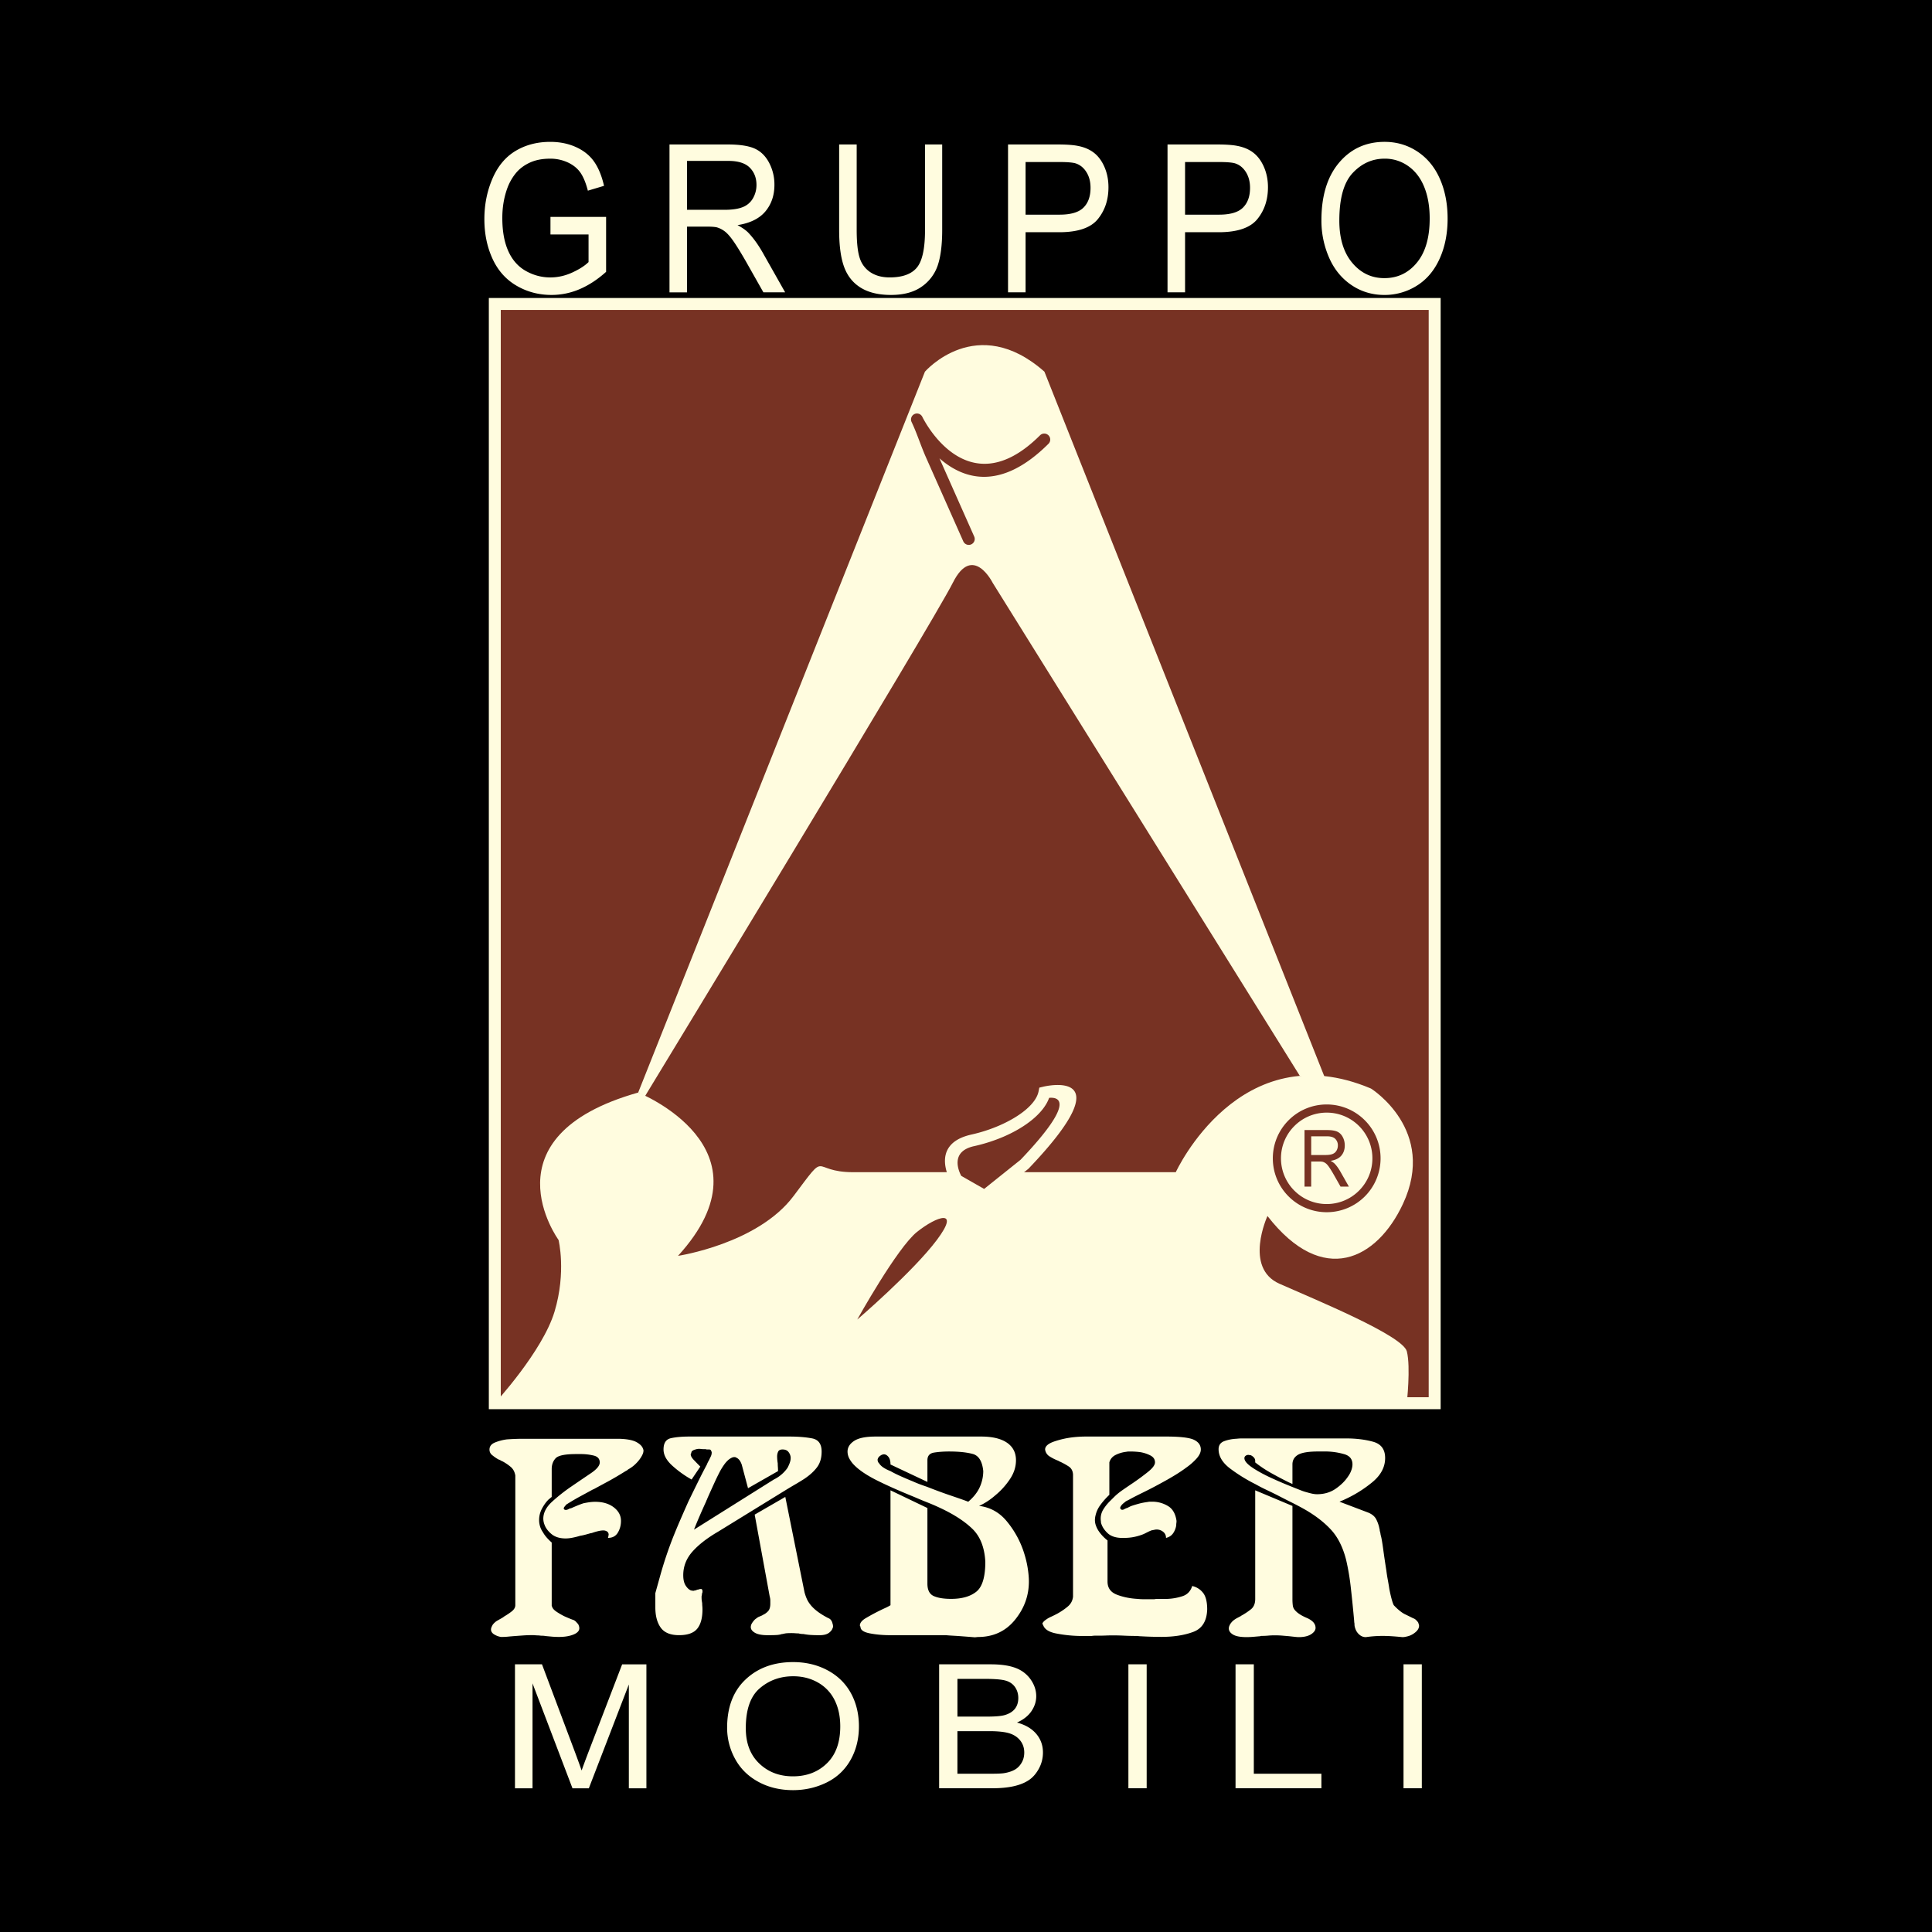
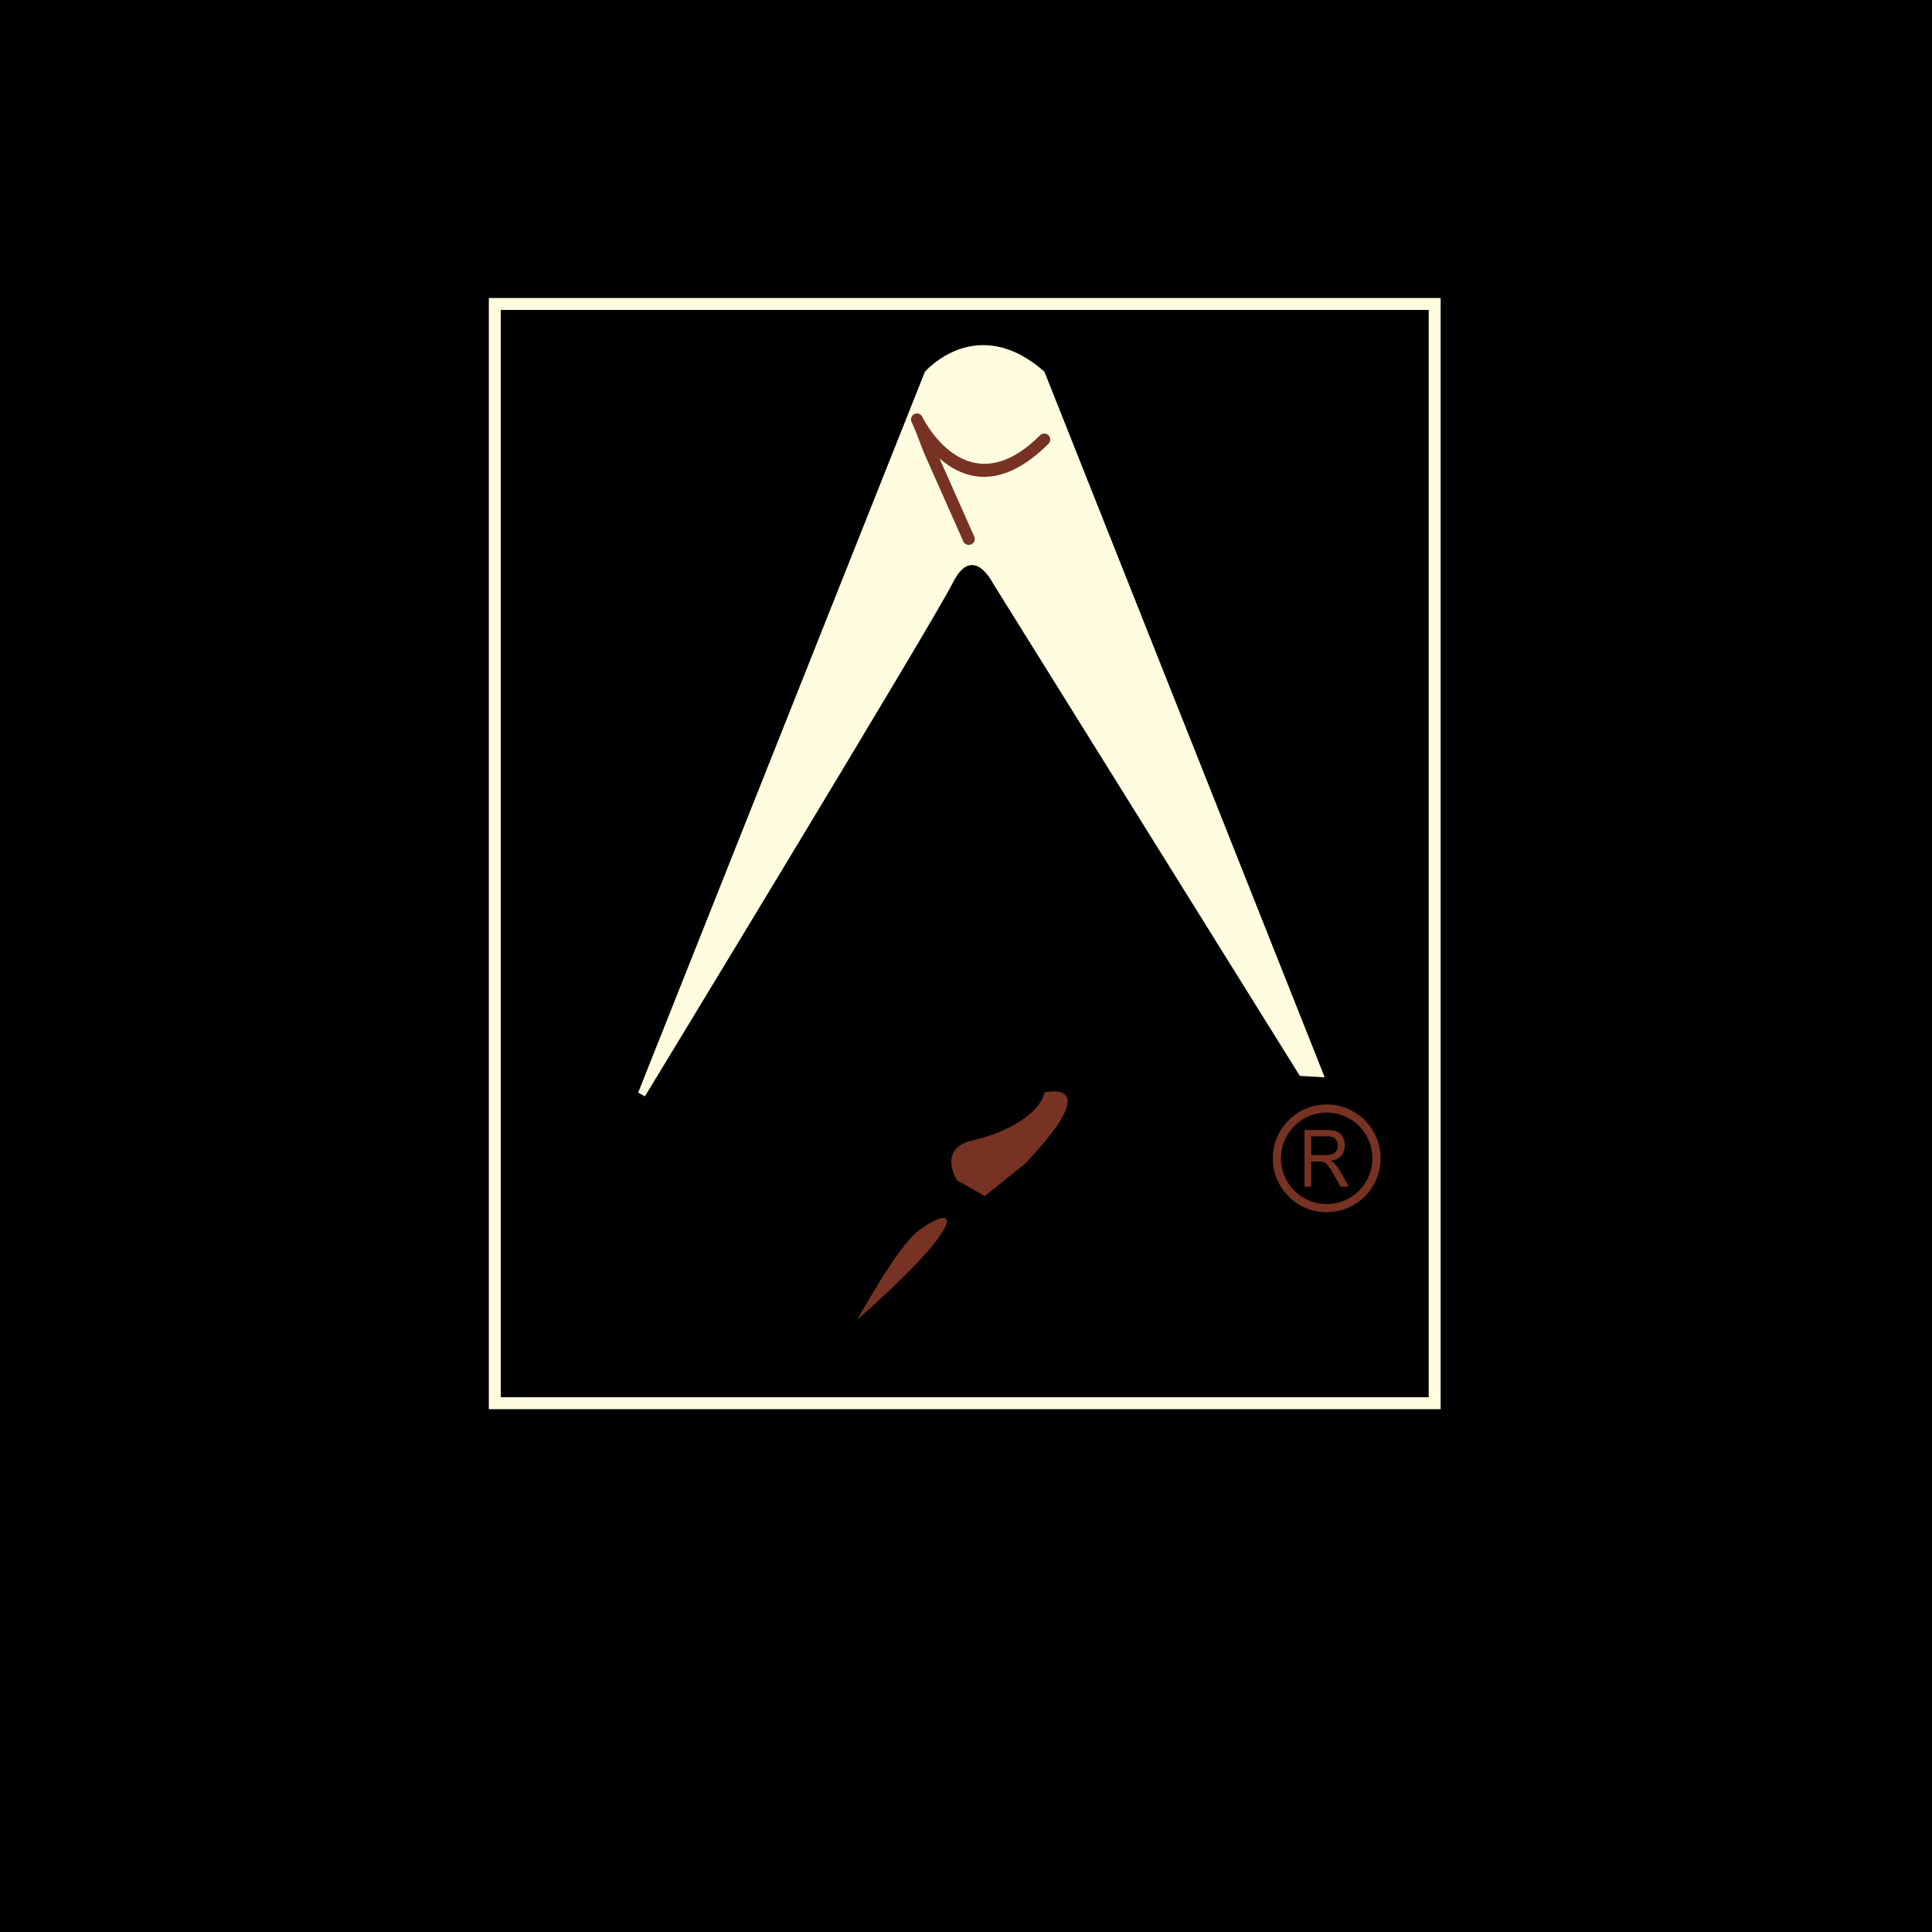
<svg xmlns="http://www.w3.org/2000/svg" width="2500" height="2500" viewBox="0 0 192.756 192.756">
  <path fill-rule="evenodd" clip-rule="evenodd" d="M0 0h192.756v192.756H0V0z" />
-   <path fill-rule="evenodd" clip-rule="evenodd" fill="#773223" d="M143.139 139.998H49.367V30.326h93.772v109.672z" />
  <path d="M143.139 140.595H48.771V29.731H143.734V140.595h-.595zm-93.176-1.193h92.578V30.923H49.963v108.479z" fill="#fffcdf" />
-   <path d="M49.367 139.998s4.768-5.167 5.961-9.14c1.191-3.973.397-7.152.397-7.152s-7.55-10.33 7.947-14.702c0 0 13.825 5.499 3.974 16.292 0 0 7.947-1.193 11.522-5.961 3.577-4.769 1.589-2.385 5.955-2.385h32.185s6.365-13.907 19.479-8.344c0 0 6.637 4.143 3.178 11.523-2.572 5.492-7.947 8.345-13.51 1.192 0 0-2.385 5.166 1.191 6.755 3.576 1.59 12.318 5.164 12.717 6.754.396 1.591-.01 5.167-.01 5.167H49.367v.001z" fill-rule="evenodd" clip-rule="evenodd" fill="#fffcdf" />
  <path d="M85.527 131.653s3.974-7.153 5.96-8.742c1.987-1.589 4.372-2.385 1.987.795-2.384 3.18-7.947 7.947-7.947 7.947zM95.461 117.746s-1.987-3.179 1.59-3.974c3.576-.795 6.756-2.781 7.152-4.769 0 0 6.357-1.589-1.988 7.152l-3.973 3.179-2.781-1.588z" fill-rule="evenodd" clip-rule="evenodd" fill="#773223" />
-   <path d="M94.951 118.056c-.007-.011-2.429-3.885 1.97-4.862l.008-.002a15.452 15.452 0 0 0 2.749-.89c2.107-.912 3.695-2.186 3.941-3.414l.074-.374.373-.089c.023-.006 8.328-2.07-1.42 8.142l-.037.039-.021.017-3.973 3.178-.314.252-.352-.2-2.782-1.589-.139-.079-.077-.129zm2.227-3.703c-2.386.53-1.544 2.455-1.276 2.961l2.284 1.305 3.637-2.909c5.66-5.94 3.727-6.257 2.85-6.178-.529 1.483-2.281 2.895-4.523 3.865a16.736 16.736 0 0 1-2.962.955l-.01.001z" fill="#fffcdf" />
  <path d="M63.672 109.004l28.609-71.922s5.167-5.96 11.921 0l27.965 70.404-2.484-.146-30.646-49.197s-1.986-3.974-3.973 0c-1.986 3.973-30.723 51.243-30.723 51.243l-.669-.382z" fill-rule="evenodd" clip-rule="evenodd" fill="#fffcdf" />
  <path d="M97.197 53.531a.592.592 0 0 1-.302.784.6.6 0 0 1-.787-.304l-3.718-8.367c-.528-1.187-.91-2.427-1.436-3.531a.593.593 0 1 1 1.066-.526c.013.026 4.409 9.181 11.761 1.828a.597.597 0 0 1 .844.843c-4.826 4.826-8.558 3.522-10.895 1.47l3.467 7.803z" fill="#773223" />
-   <path d="M51.41 147.2c-.06-.359-.215-.645-.464-.854a4.684 4.684 0 0 0-.823-.554.772.772 0 0 1-.18-.089.672.672 0 0 0-.209-.091 4.514 4.514 0 0 1-.629-.434.688.688 0 0 1-.269-.553c0-.319.179-.553.539-.704a4.821 4.821 0 0 1 1.198-.314c.279-.019.554-.035.823-.045.27-.009.484-.015.644-.015h9.703c.818.02 1.412.136 1.781.345.369.209.584.443.645.704.02.019.029.045.029.074v.075c0 .1-.024.209-.075.329s-.115.239-.194.359c-.14.221-.32.435-.54.645a3.27 3.27 0 0 1-.718.524.739.739 0 0 1-.135.105c-.05.029-.095.055-.134.074-.638.399-1.206.732-1.705 1.004-.498.27-.986.532-1.465.793-.021 0-.035.005-.045.015-.01.012-.025.017-.044.017-.399.219-.802.438-1.21.658-.409.219-.853.479-1.331.777a.488.488 0 0 0-.119.087.448.448 0 0 0-.09.113.702.702 0 0 0-.105.131.245.245 0 0 0-.044.128c0 .019.009.038.029.058 0 .02.02.038.061.057.039.02.079.028.119.028.04 0 .09-.009.15-.028a.835.835 0 0 0 .179-.086.44.44 0 0 1 .134-.044.556.556 0 0 0 .136-.044c.218-.097.422-.183.611-.261.189-.076.374-.145.553-.203.179-.037.368-.071.568-.101.199-.029.398-.044.598-.044.757 0 1.375.184 1.854.551.479.367.719.817.719 1.352 0 .438-.106.828-.315 1.175-.21.348-.535.521-.973.521v-.061c0-.02.01-.039.03-.06v-.059c0-.019.01-.059.029-.119 0-.158-.055-.271-.165-.342a.69.69 0 0 0-.373-.103c-.14 0-.314.024-.523.074a5.797 5.797 0 0 0-.642.193h-.061c-.199.058-.394.113-.582.162-.19.05-.354.085-.494.104-.259.08-.518.145-.777.194a3.627 3.627 0 0 1-.657.073c-.599 0-1.073-.144-1.422-.432-.349-.289-.583-.604-.704-.94a1.677 1.677 0 0 1-.12-.599c0-.597.295-1.164.883-1.701.59-.537 1.233-1.046 1.932-1.523s1.343-.915 1.932-1.313c.589-.397.884-.756.884-1.074 0-.357-.2-.587-.599-.686a5.374 5.374 0 0 0-1.318-.15H57.47c-1.098 0-1.776.141-2.036.421-.26.279-.39.638-.39 1.077v2.786a.484.484 0 0 0-.119.09.982.982 0 0 1-.15.119c-.24.221-.464.519-.674.897-.21.378-.314.777-.314 1.195 0 .2.029.405.089.613.06.209.16.413.3.613.1.179.225.354.374.522.15.169.315.334.494.492v6.311c0 .019.01.039.03.059.04.18.185.354.435.523.249.17.514.323.793.463.18.081.354.155.523.225.17.07.315.125.435.164.101.061.18.125.24.195.059.069.119.135.18.194.04.079.069.153.09.223.02.07.029.136.029.196 0 .258-.195.469-.584.628-.39.159-.874.239-1.452.239a8.41 8.41 0 0 1-.689-.03l-.658-.06a1.61 1.61 0 0 0-.315-.031c-.11 0-.215-.008-.314-.029-.121 0-.236-.006-.346-.014a3.498 3.498 0 0 0-.315-.016c-.321 0-.627.01-.917.03-.291.021-.566.04-.826.06s-.495.039-.704.06a6.3 6.3 0 0 1-.554.03h-.15a1.853 1.853 0 0 1-.674-.254c-.209-.13-.314-.295-.314-.495 0-.06.015-.129.045-.21a1.82 1.82 0 0 1 .135-.269c.059-.08.134-.159.225-.238.09-.08.194-.149.315-.21.099-.06.205-.119.314-.18.109-.06.214-.13.314-.209.279-.161.528-.33.749-.508.22-.181.329-.379.329-.6V147.2h-.003zM65.382 158.952l.509-1.826a39.253 39.253 0 0 1 1.256-3.741c.24-.599.488-1.196.749-1.796.259-.598.518-1.188.777-1.766.338-.699.663-1.363.973-1.991.309-.629.604-1.202.883-1.722.02-.06.05-.129.089-.209.04-.08.09-.17.15-.27 0-.021.01-.044.03-.074a.152.152 0 0 0 .029-.076c.06-.099.104-.194.135-.284a.829.829 0 0 0 .044-.255v-.06a1.24 1.24 0 0 0-.075-.179c-.03-.06-.095-.09-.194-.09h-.18a.34.34 0 0 1-.149-.03h-.179c-.1 0-.19-.005-.269-.015-.081-.011-.15-.016-.21-.016s-.12.005-.18.016a.958.958 0 0 0-.179.045c-.08.02-.15.045-.211.074a.663.663 0 0 0-.179.136.14.14 0 0 1-.015.06.132.132 0 0 0-.014.06v.029a.31.31 0 0 0-.06.121c0 .16.099.345.299.554.199.21.419.436.659.676l-.869 1.289a10.446 10.446 0 0 1-1.957-1.41c-.562-.52-.843-1.047-.843-1.588 0-.641.244-1.015.735-1.125.49-.109 1.104-.164 1.844-.164h9.986c.859 0 1.609.06 2.249.181.64.118.96.559.96 1.318 0 .64-.155 1.163-.465 1.573-.309.41-.733.794-1.272 1.153-.28.181-.575.36-.885.54-.309.18-.643.379-1.002.599l-6.709 4.129c-1.098.64-1.952 1.304-2.561 1.991-.608.688-.913 1.472-.913 2.349 0 .439.08.784.24 1.033s.34.413.539.494a.54.54 0 0 1 .12.015c.04.01.08.015.12.015.02 0 .04-.005.06-.015a.225.225 0 0 1 .09-.015c.02 0 .04-.005.06-.016a.15.15 0 0 1 .061-.016c.04-.02.075-.033.104-.045a.36.36 0 0 1 .105-.014.639.639 0 0 1 .269-.061c.04 0 .07.01.09.03.02.02.03.05.03.089.02 0 .03.007.03.016v.194a.543.543 0 0 0-.045.136.913.913 0 0 0-.015.163c-.02.04-.03.08-.03.12v.12c0 .079.005.165.015.254.011.091.026.185.045.283 0 .102.005.205.015.315.01.11.015.215.015.314 0 .858-.175 1.501-.525 1.93-.349.429-.953.644-1.811.644-.859 0-1.468-.249-1.827-.748-.36-.498-.54-1.178-.54-2.036l-.001-1.405zm8.62-12.832c-.081-.219-.17-.383-.271-.492a.797.797 0 0 0-.329-.225c-.02-.018-.044-.029-.075-.029h-.074a.609.609 0 0 0-.27.074 1.78 1.78 0 0 0-.3.195 2.74 2.74 0 0 0-.449.508c-.14.197-.27.406-.39.626a22.18 22.18 0 0 0-.568 1.165c-.22.479-.45.988-.689 1.525a1.19 1.19 0 0 1-.075.181c-.03.06-.054.12-.074.18a64.01 64.01 0 0 0-.674 1.513c-.21.488-.385.914-.524 1.272l7.966-5.001a3.583 3.583 0 0 0 1.349-1.141c.099-.179.179-.354.239-.523.06-.17.09-.326.09-.466v-.044-.045c-.021-.199-.096-.38-.226-.54s-.323-.239-.583-.239c-.221 0-.365.069-.436.21a1.139 1.139 0 0 0-.104.51 4.4 4.4 0 0 0 .06.658c0 .12.005.244.015.375.009.131.015.266.015.405l-2.995 1.707-.628-2.359zm1.293 4.994l3.055-1.766 1.917 9.514c.059.222.134.437.224.646.09.21.225.424.404.644.18.219.409.433.688.642.28.21.63.425 1.049.644.12.041.214.111.285.21.069.1.114.199.135.3.02.06.034.113.045.165.01.049.015.094.015.134v.075c0 .03-.01.054-.03.075-.04.179-.165.349-.375.51-.209.157-.524.238-.943.238-.379 0-.694-.011-.943-.029a6.184 6.184 0 0 1-.673-.091c-.1 0-.186-.005-.255-.014a1.957 1.957 0 0 1-.224-.047c-.101 0-.21-.004-.33-.014s-.239-.015-.359-.015c-.3 0-.504.01-.614.029-.11.021-.205.04-.285.06h-.06c-.1.039-.24.07-.419.091-.18.019-.519.029-1.019.029-.559 0-.978-.081-1.258-.238-.279-.161-.419-.35-.419-.571 0-.058.01-.122.03-.192a.68.68 0 0 1 .09-.195c.06-.1.129-.194.209-.284a1.13 1.13 0 0 1 .27-.224.578.578 0 0 1 .15-.105c.06-.03.12-.056.18-.075.039-.02.083-.04.134-.06s.105-.05.166-.091c.178-.079.344-.198.494-.358.149-.158.225-.409.225-.748v-.328c0-.121-.021-.25-.06-.391l-1.499-8.17zM85.222 143.757c.438-.287 1.147-.432 2.126-.432H97.89c1.117 0 1.977.205 2.576.613.598.41.898.994.898 1.753 0 .679-.215 1.326-.645 1.944a7.383 7.383 0 0 1-1.424 1.559 6.89 6.89 0 0 1-.881.658c-.291.18-.535.31-.734.39 1.117.14 2.041.652 2.77 1.541a9.406 9.406 0 0 1 1.633 2.889c.199.579.344 1.138.434 1.677s.135 1.018.135 1.437c0 1.418-.465 2.694-1.393 3.832s-2.16 1.706-3.697 1.706l-.299.03c-1-.081-1.673-.131-2.022-.151-.35-.018-.634-.038-.854-.059h-5.541c-.739 0-1.423-.06-2.052-.181-.628-.119-.943-.338-.943-.659l-.06-.118c0-.26.189-.504.568-.732a20.78 20.78 0 0 1 1.918-1.005c.219-.098.409-.197.568-.297V148.69l3.683 1.766v7.54c0 .638.209 1.051.628 1.24.419.19.999.284 1.737.284 1.078 0 1.917-.239 2.515-.717.6-.479.898-1.477.898-2.992-.08-1.437-.514-2.533-1.303-3.29-.788-.759-1.872-1.457-3.249-2.095-.38-.18-.784-.354-1.214-.524-.43-.169-.873-.354-1.332-.553-1.478-.6-2.715-1.149-3.714-1.65-.998-.501-1.747-1.001-2.246-1.501a2.818 2.818 0 0 1-.51-.677 1.5 1.5 0 0 1-.179-.705c.004-.418.224-.77.663-1.059zm3.415 1.593c-.14-.17-.291-.253-.45-.253-.02 0-.05.004-.089.013-.041.013-.09.026-.15.046a.305.305 0 0 1-.09.06.349.349 0 0 0-.09.061l-.075.074a.386.386 0 0 0-.074.104.825.825 0 0 0-.046.105.241.241 0 0 0-.015.074c0 .061.011.121.03.181s.059.12.12.181c.1.158.25.304.449.433.2.13.43.244.689.345.279.16.609.324.988.494.38.171.789.346 1.228.524.221.1.449.194.688.285.24.089.479.175.719.254.858.34 1.672.639 2.441.899.769.259 1.333.458 1.692.598.541-.459.923-.95 1.154-1.469a3.923 3.923 0 0 0 .344-1.592c-.1-.98-.453-1.551-1.062-1.71-.609-.161-1.394-.241-2.352-.241-.539 0-1.033.036-1.483.106-.449.069-.674.324-.674.766v2.163l-3.684-1.737c.002-.34-.068-.594-.208-.764zM107.057 147.189c0-.397-.146-.694-.436-.883a6.683 6.683 0 0 0-.973-.524c-.02 0-.029-.012-.029-.029a4.839 4.839 0 0 1-.883-.436.944.944 0 0 1-.465-.703c0-.319.299-.585.898-.794a9.088 9.088 0 0 1 2.006-.436 11.838 11.838 0 0 1 1.168-.06h7.988c1.418 0 2.352.111 2.801.33.449.22.674.54.674.959 0 .279-.135.572-.404.883a6.05 6.05 0 0 1-1.033.914c-.318.24-.674.479-1.064.72-.389.239-.783.468-1.184.687-.723.401-1.408.761-2.061 1.08s-1.119.559-1.398.718l-.24.121a.81.81 0 0 0-.211.149c-.162.119-.277.23-.346.329-.07.101-.105.181-.105.24 0 .04.01.059.031.059a.22.22 0 0 0 .074.091.187.187 0 0 0 .104.029.421.421 0 0 0 .137-.029.925.925 0 0 0 .164-.091c.041 0 .061-.009.061-.03.02 0 .039-.004.061-.014a.144.144 0 0 1 .061-.015l.148-.076c.061-.029.131-.063.211-.104.221-.079.477-.158.768-.238.289-.081.596-.141.916-.182.082-.018.16-.029.24-.029H115.068a3.01 3.01 0 0 1 1.488.448c.449.277.725.767.826 1.463 0 .079-.006.153-.016.224-.01.069-.014.144-.014.224a1.88 1.88 0 0 1-.301.777c-.16.239-.398.399-.719.479a.737.737 0 0 0-.285-.613 1.02 1.02 0 0 0-.886-.196c-.1.021-.199.04-.301.06a1.81 1.81 0 0 1-.135.061c-.051.02-.096.04-.135.061-.121.059-.24.119-.361.18-.119.06-.24.109-.359.148a5.154 5.154 0 0 1-.857.226c-.291.05-.625.074-1.004.074-.662 0-1.164-.159-1.504-.479s-.561-.668-.66-1.046c0-.061-.006-.125-.016-.195a1.738 1.738 0 0 1 .254-1.133c.18-.288.398-.563.658-.821a400.073 400.073 0 0 1 .422-.418c.219-.221.492-.444.822-.676.33-.229.674-.465 1.033-.704a23.743 23.743 0 0 0 1.527-1.126c.459-.369.689-.686.689-.944 0-.3-.154-.531-.465-.691a3.44 3.44 0 0 0-1.033-.331c-.139-.018-.289-.033-.449-.043s-.299-.016-.418-.016h-.242c-.078 0-.168.01-.268.03a3.187 3.187 0 0 0-1.033.301c-.33.159-.545.409-.645.75v3.24c-.34.319-.635.653-.889 1.003a2.748 2.748 0 0 0-.492 1.061 1.658 1.658 0 0 0-.043.227 1.584 1.584 0 0 0 .089.792c.07.199.174.4.314.598.1.14.219.285.359.436.141.148.299.293.479.434v4.099c0 .639.314 1.076.945 1.317.627.239 1.32.379 2.08.418.18.02.359.03.539.03h1.11c.1-.021.193-.03.283-.03h.973a5.565 5.565 0 0 0 1.543-.27c.488-.159.814-.499.975-1.018.439.1.799.325 1.078.674s.418.905.418 1.666c-.039 1.163-.504 1.909-1.391 2.239-.891.331-1.943.496-3.162.496a35.914 35.914 0 0 1-2.095-.061c-.061 0-.125-.004-.195-.014a1.233 1.233 0 0 0-.193-.016c-.42 0-.834-.01-1.244-.029-.41-.021-.803-.029-1.182-.029-.182 0-.391.005-.631.014-.24.011-.488.015-.748.015h-.344c-.111 0-.225.011-.344.03h-1.171a13.558 13.558 0 0 1-2.395-.255c-.74-.149-1.168-.443-1.287-.883l-.06-.032c0-.081.035-.161.105-.24.07-.081.166-.16.285-.239.139-.101.309-.196.51-.284.199-.091.408-.196.629-.315.357-.199.693-.43 1.002-.689.311-.26.484-.589.525-.988v-12.107h.001zM122.15 143.78c.381-.14.799-.219 1.258-.239.16-.019.324-.029.494-.029h10.395c1 0 1.898.11 2.699.331.799.221 1.199.762 1.199 1.623 0 .904-.424 1.705-1.271 2.408a12.456 12.456 0 0 1-2.801 1.743c-.08.04-.16.075-.24.104-.078.031-.16.066-.238.105l2.846 1.079c.398.159.672.39.822.688.15.301.256.61.314.93.02.061.029.11.029.15s.012.089.031.149c.02.062.035.13.045.21s.025.15.045.209c.059.22.135.659.225 1.317.09.659.193 1.369.314 2.128.039.319.09.639.15.959.059.32.109.618.15.897.078.4.158.745.238 1.033.08.292.15.485.211.585.418.44.791.74 1.121.899.33.16.594.289.793.389.121.04.221.1.301.181.08.079.15.159.209.239l.061.181c.02.06.031.109.031.149 0 .239-.131.465-.391.674-.26.21-.539.344-.838.403-.08.021-.154.034-.225.046-.07.011-.146.015-.225.015a26.448 26.448 0 0 0-1.049-.089c-.318-.02-.629-.031-.928-.031a11.812 11.812 0 0 0-1.648.12.938.938 0 0 1-.627-.225 1.307 1.307 0 0 1-.391-.523c-.039-.101-.07-.19-.09-.27s-.031-.16-.031-.24a.853.853 0 0 0-.014-.165.705.705 0 0 1-.016-.165c-.1-1.117-.209-2.211-.33-3.279a23.59 23.59 0 0 0-.48-2.862c-.318-1.236-.809-2.221-1.469-2.949s-1.52-1.402-2.58-2.021c-.42-.24-.871-.48-1.35-.72-.48-.24-.99-.498-1.531-.779-.32-.16-.66-.325-1.02-.497-.359-.17-.721-.355-1.08-.558a16.43 16.43 0 0 1-2.535-1.565c-.77-.582-1.154-1.226-1.154-1.929.003-.4.192-.669.571-.809zm3.082 4.909l3.715 1.558v9.287c0 .26.014.488.043.688.031.2.145.391.346.569.1.1.24.205.418.314.18.111.41.225.691.344.178.081.332.177.463.286s.225.233.285.374c.02.04.033.09.045.149.01.061.016.109.016.149 0 .24-.152.454-.449.645-.301.189-.709.284-1.229.284-.1 0-.236-.011-.406-.03l-.555-.061-.691-.059a8.757 8.757 0 0 0-.754-.029c-.201 0-.414.008-.635.029-.221.02-.451.029-.691.029a.14.14 0 0 0-.092.029l-.707.061c-.232.02-.457.03-.678.03-.619 0-1.068-.085-1.348-.254-.279-.17-.42-.374-.42-.614a.73.73 0 0 1 .061-.27c.039-.101.1-.199.18-.3.08-.099.16-.18.24-.24.1-.079.213-.154.344-.224.131-.07.254-.136.375-.195 0-.02.01-.03.029-.03.359-.198.682-.413.971-.644.289-.229.434-.573.434-1.033v-10.842h-.001zm3.491-.734a2.875 2.875 0 0 1-.225-.104c-.6-.299-1.174-.604-1.725-.913a12.001 12.001 0 0 1-1.541-1.033v-.149a.49.49 0 0 0-.15-.359.915.915 0 0 0-.299-.211.57.57 0 0 1-.121-.014.437.437 0 0 0-.388.074.287.287 0 0 0-.119.24c0 .279.289.608.869.988.578.379 1.297.758 2.156 1.137.398.182.818.361 1.258.54.438.18.889.36 1.348.539.1.041.195.076.283.104.09.031.176.056.256.076.199.06.389.109.568.149.18.039.35.06.51.06.719 0 1.342-.186 1.871-.557.531-.369.945-.784 1.244-1.245.139-.2.244-.405.314-.614.07-.211.104-.396.104-.557 0-.521-.27-.86-.809-1.02a6.907 6.907 0 0 0-1.766-.271h-.84c-.979 0-1.652.111-2.021.331-.369.219-.553.541-.553.961v1.952c-.08-.038-.154-.074-.224-.104zM54.92 23.392v-1.751h5.551v5.479c-.851.766-1.731 1.341-2.639 1.728a7.093 7.093 0 0 1-2.8.579c-1.288 0-2.458-.311-3.514-.932-1.056-.621-1.851-1.52-2.387-2.695-.537-1.176-.805-2.489-.805-3.939 0-1.438.266-2.779.799-4.025.533-1.246 1.301-2.17 2.306-2.775 1.005-.604 2.161-.907 3.467-.907.944 0 1.8.173 2.567.52.767.346 1.369.829 1.804 1.447.436.619.767 1.425.995 2.42l-1.613.482c-.193-.752-.435-1.343-.724-1.772-.291-.429-.708-.774-1.25-1.032a4.112 4.112 0 0 0-1.793-.388c-.793 0-1.478.136-2.054.408-.577.273-1.042.63-1.394 1.074a5.164 5.164 0 0 0-.82 1.462c-.333.914-.5 1.905-.5 2.974 0 1.318.199 2.42.599 3.308.399.887.982 1.545 1.749 1.977.767.43 1.58.645 2.439.645.752 0 1.483-.164 2.193-.49.709-.326 1.251-.673 1.624-1.043v-2.752h-3.8v-.002zM66.796 29.166V14.414h5.813c1.168 0 2.055.133 2.662.399.607.265 1.092.733 1.452 1.403a4.64 4.64 0 0 1 .541 2.227c0 1.048-.301 1.93-.901 2.648-.601.718-1.528 1.175-2.782 1.369.462.248.813.492 1.055.732.501.521.979 1.176 1.432 1.963l2.267 4.011h-2.171L74.431 26.1c-.508-.885-.924-1.562-1.252-2.031-.327-.469-.619-.798-.875-.989a2.438 2.438 0 0 0-.785-.398c-.201-.047-.524-.071-.971-.071h-2.002v6.557h-1.75v-.002zm1.75-8.233h3.713c.793 0 1.413-.091 1.859-.276a2.01 2.01 0 0 0 1.012-.885 2.65 2.65 0 0 0 .344-1.324c0-.697-.223-1.271-.669-1.721-.446-.449-1.155-.673-2.126-.673h-4.133v4.879zM92.289 14.414h1.714v8.529c0 1.483-.15 2.662-.445 3.534a4.22 4.22 0 0 1-1.608 2.129c-.774.546-1.792.821-3.054.821-1.227 0-2.23-.239-3.008-.715-.777-.476-1.333-1.166-1.666-2.069-.334-.903-.5-2.136-.5-3.7v-8.529h1.75v8.526c0 1.283.105 2.229.315 2.837a2.63 2.63 0 0 0 1.084 1.405c.514.33 1.144.495 1.89.495 1.267 0 2.171-.326 2.713-.978.544-.652.816-1.905.816-3.759v-8.526h-.001zM100.572 29.166V14.414h4.955c.871 0 1.537.047 2 .141.643.121 1.182.351 1.617.689.436.339.787.814 1.051 1.424.264.611.396 1.281.396 2.013 0 1.255-.355 2.316-1.064 3.185s-1.99 1.303-3.844 1.303h-3.361v5.998h-1.75v-.001zm1.75-7.749h3.393c1.117 0 1.91-.233 2.381-.701.473-.468.707-1.126.707-1.975 0-.614-.137-1.141-.416-1.578-.275-.438-.641-.727-1.088-.868-.295-.086-.836-.13-1.625-.13h-3.352v5.252zM116.484 29.166V14.414h4.955c.871 0 1.537.047 2 .141.643.121 1.184.351 1.617.689.436.339.787.814 1.051 1.424.264.611.398 1.281.398 2.013 0 1.255-.355 2.316-1.064 3.185-.711.868-1.992 1.303-3.844 1.303h-3.363v5.998h-1.75v-.001zm1.75-7.749h3.393c1.117 0 1.91-.233 2.381-.701.473-.468.709-1.126.709-1.975 0-.614-.139-1.141-.418-1.578-.275-.438-.639-.727-1.088-.868-.295-.086-.836-.13-1.625-.13h-3.352v5.252zM131.838 21.986c0-2.449.588-4.367 1.76-5.753 1.172-1.386 2.686-2.08 4.541-2.08 1.215 0 2.314.326 3.291.977.979.652 1.723 1.56 2.232 2.724.512 1.166.766 2.486.766 3.962 0 1.497-.268 2.836-.805 4.017-.539 1.182-1.301 2.076-2.289 2.684a6.014 6.014 0 0 1-3.205.911c-1.236 0-2.344-.336-3.322-1.007-.977-.671-1.717-1.587-2.217-2.748a9.197 9.197 0 0 1-.752-3.687zm1.787.026c0 1.778.428 3.18 1.283 4.203.854 1.023 1.926 1.535 3.209 1.535 1.32 0 2.404-.517 3.25-1.551.85-1.033 1.273-2.5 1.273-4.399 0-1.202-.182-2.25-.545-3.146-.363-.896-.895-1.59-1.596-2.084a3.983 3.983 0 0 0-2.352-.74c-1.232 0-2.293.475-3.186 1.425s-1.336 2.535-1.336 4.757zM51.379 178.417V166.05h2.695l3.291 8.76c.304.817.524 1.427.664 1.832.157-.448.402-1.107.735-1.981l3.308-8.61h2.42v12.367H62.74v-10.356l-3.991 10.356h-1.633L53.13 167.95v10.468h-1.751v-.001zM72.545 172.383c0-2.055.612-3.662 1.838-4.819 1.226-1.159 2.808-1.737 4.746-1.737 1.269 0 2.414.272 3.433.817 1.019.544 1.796 1.305 2.331 2.278.534.975.802 2.082.802 3.32 0 1.252-.282 2.374-.844 3.363-.563.989-1.36 1.737-2.392 2.241s-2.145.757-3.338.757c-1.295 0-2.452-.279-3.471-.836-1.02-.558-1.792-1.323-2.317-2.297a6.42 6.42 0 0 1-.788-3.087zm1.863.043c0 1.487.446 2.66 1.341 3.515.893.857 2.014 1.284 3.362 1.284 1.373 0 2.504-.432 3.391-1.298.887-.865 1.331-2.092 1.331-3.68 0-1.009-.19-1.887-.569-2.638a4.087 4.087 0 0 0-1.665-1.747c-.73-.413-1.55-.621-2.459-.621-1.292 0-2.403.399-3.334 1.196-.933.796-1.398 2.125-1.398 3.989zM93.698 178.417V166.05h5.142c1.047 0 1.887.124 2.52.375a3.145 3.145 0 0 1 1.486 1.16c.359.521.539 1.071.539 1.647 0 .525-.16 1.022-.479 1.493-.318.468-.799.848-1.441 1.135.832.224 1.471.598 1.918 1.123.447.524.672 1.146.672 1.867 0 .577-.137 1.114-.408 1.611s-.605.879-1.006 1.145c-.398.267-.9.47-1.502.605-.6.137-1.338.205-2.211.205h-5.23v.001zm1.825-7.152h2.957c.803 0 1.377-.048 1.725-.141.459-.127.807-.334 1.041-.622.232-.288.35-.652.35-1.09 0-.414-.109-.777-.326-1.092-.219-.313-.529-.528-.934-.645-.402-.116-1.098-.174-2.08-.174h-2.732v3.764h-.001zm0 5.699h3.418c.588 0 1-.019 1.236-.056.418-.068.768-.181 1.049-.337.281-.154.512-.384.691-.685.184-.302.273-.648.273-1.042 0-.459-.137-.859-.406-1.199-.27-.338-.637-.578-1.1-.718s-1.131-.21-2-.21h-3.162v4.247h.001zM112.58 178.417V166.05h1.824v12.367h-1.824zM123.27 178.417V166.05h1.824v10.914h6.742v1.453h-8.566zM140.029 178.417V166.05h1.826v12.367h-1.826z" fill-rule="evenodd" clip-rule="evenodd" fill="#fffcdf" />
  <path d="M137.74 115.567a5.371 5.371 0 0 1-5.373 5.375h-.002a5.363 5.363 0 0 1-3.801-1.574 5.357 5.357 0 0 1-1.574-3.798v-.003a5.37 5.37 0 0 1 1.576-3.801 5.359 5.359 0 0 1 3.799-1.573h.002c1.482 0 2.826.603 3.799 1.576a5.367 5.367 0 0 1 1.574 3.796v.002zm-.816.001v-.003c0-1.258-.51-2.398-1.334-3.223s-1.963-1.335-3.223-1.335h-.002c-1.26 0-2.4.511-3.225 1.336a4.538 4.538 0 0 0-1.336 3.224v.003a4.552 4.552 0 0 0 1.334 3.222h.002a4.548 4.548 0 0 0 3.225 1.336h.002a4.545 4.545 0 0 0 3.221-1.336 4.538 4.538 0 0 0 1.336-3.224z" fill="#773223" />
  <path d="M130.152 118.39v-5.644h2.229c.449 0 .789.05 1.023.152.232.1.42.279.557.535.139.256.207.541.207.851 0 .4-.113.737-.344 1.012-.23.272-.59.448-1.072.522.178.095.312.189.406.281.191.2.375.451.549.753l.871 1.537h-.832l-.666-1.176a11.24 11.24 0 0 0-.48-.779c-.127-.179-.238-.305-.338-.375a.936.936 0 0 0-.301-.148 1.754 1.754 0 0 0-.373-.027h-.77v2.506h-.666zm.666-3.155h1.426c.305 0 .545-.035.717-.106.17-.069.299-.183.387-.338s.131-.323.131-.505a.898.898 0 0 0-.256-.659c-.17-.171-.443-.256-.816-.256h-1.588v1.864h-.001z" fill-rule="evenodd" clip-rule="evenodd" fill="#773223" />
</svg>